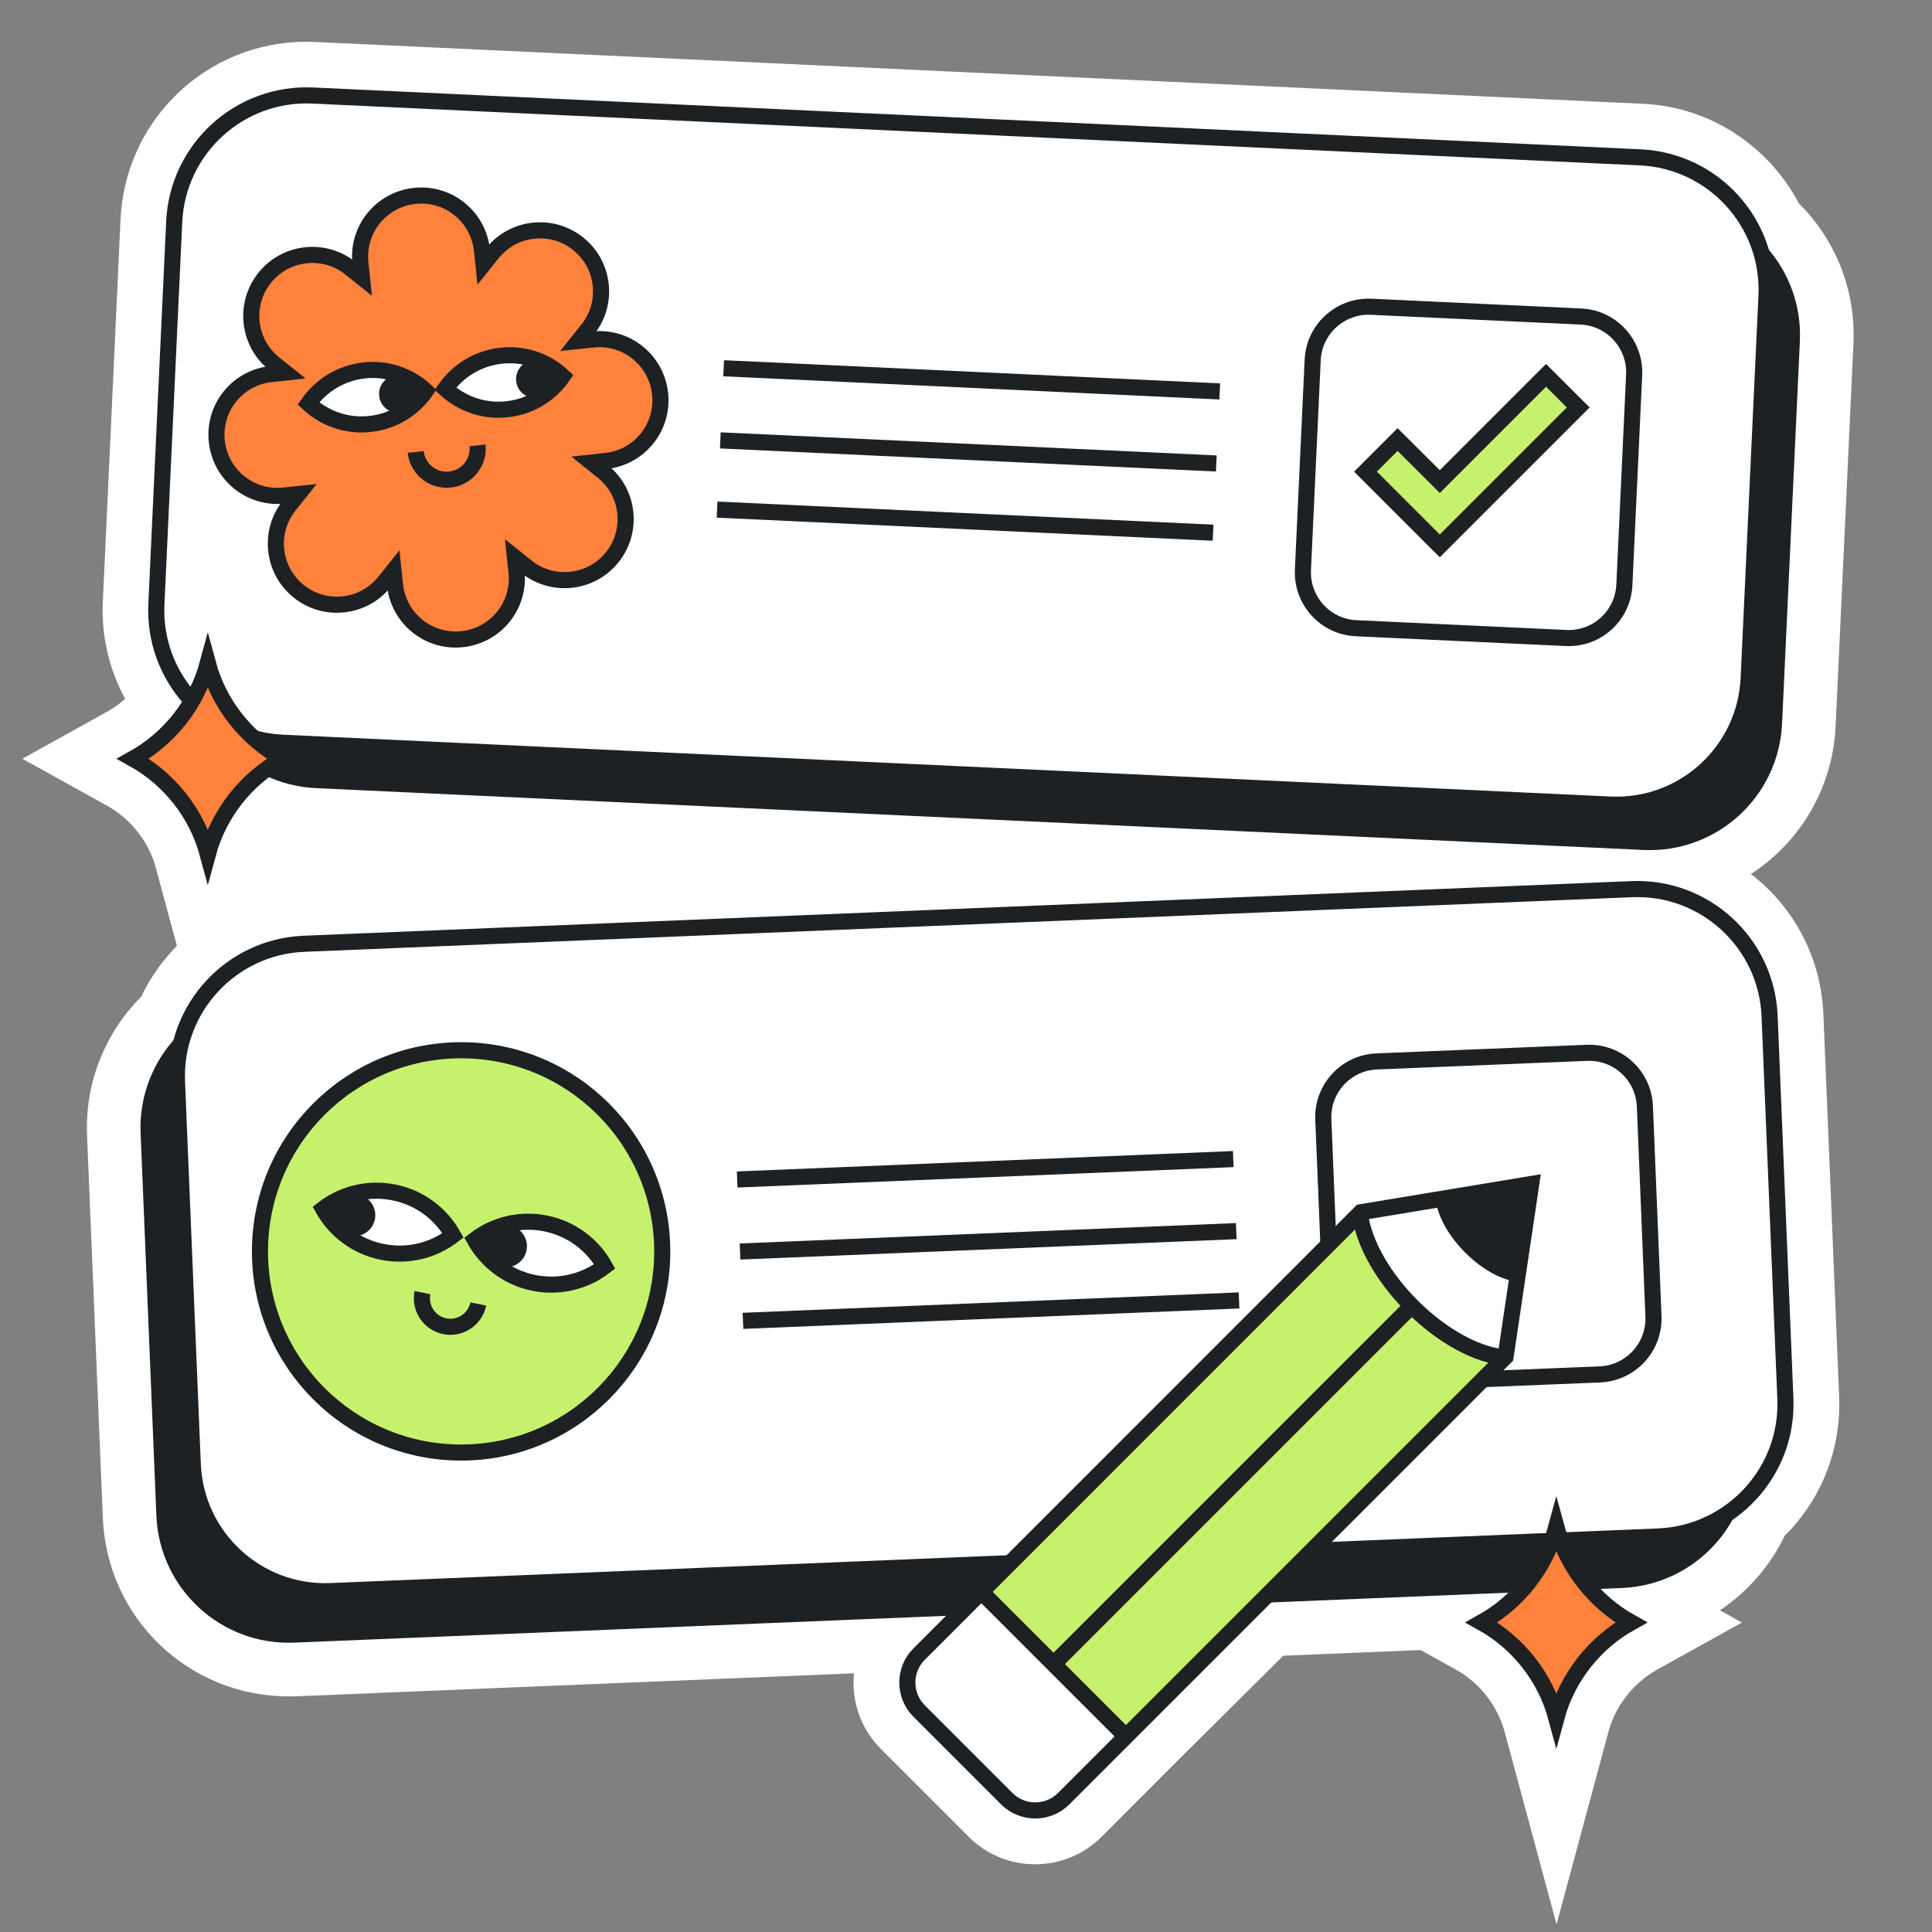
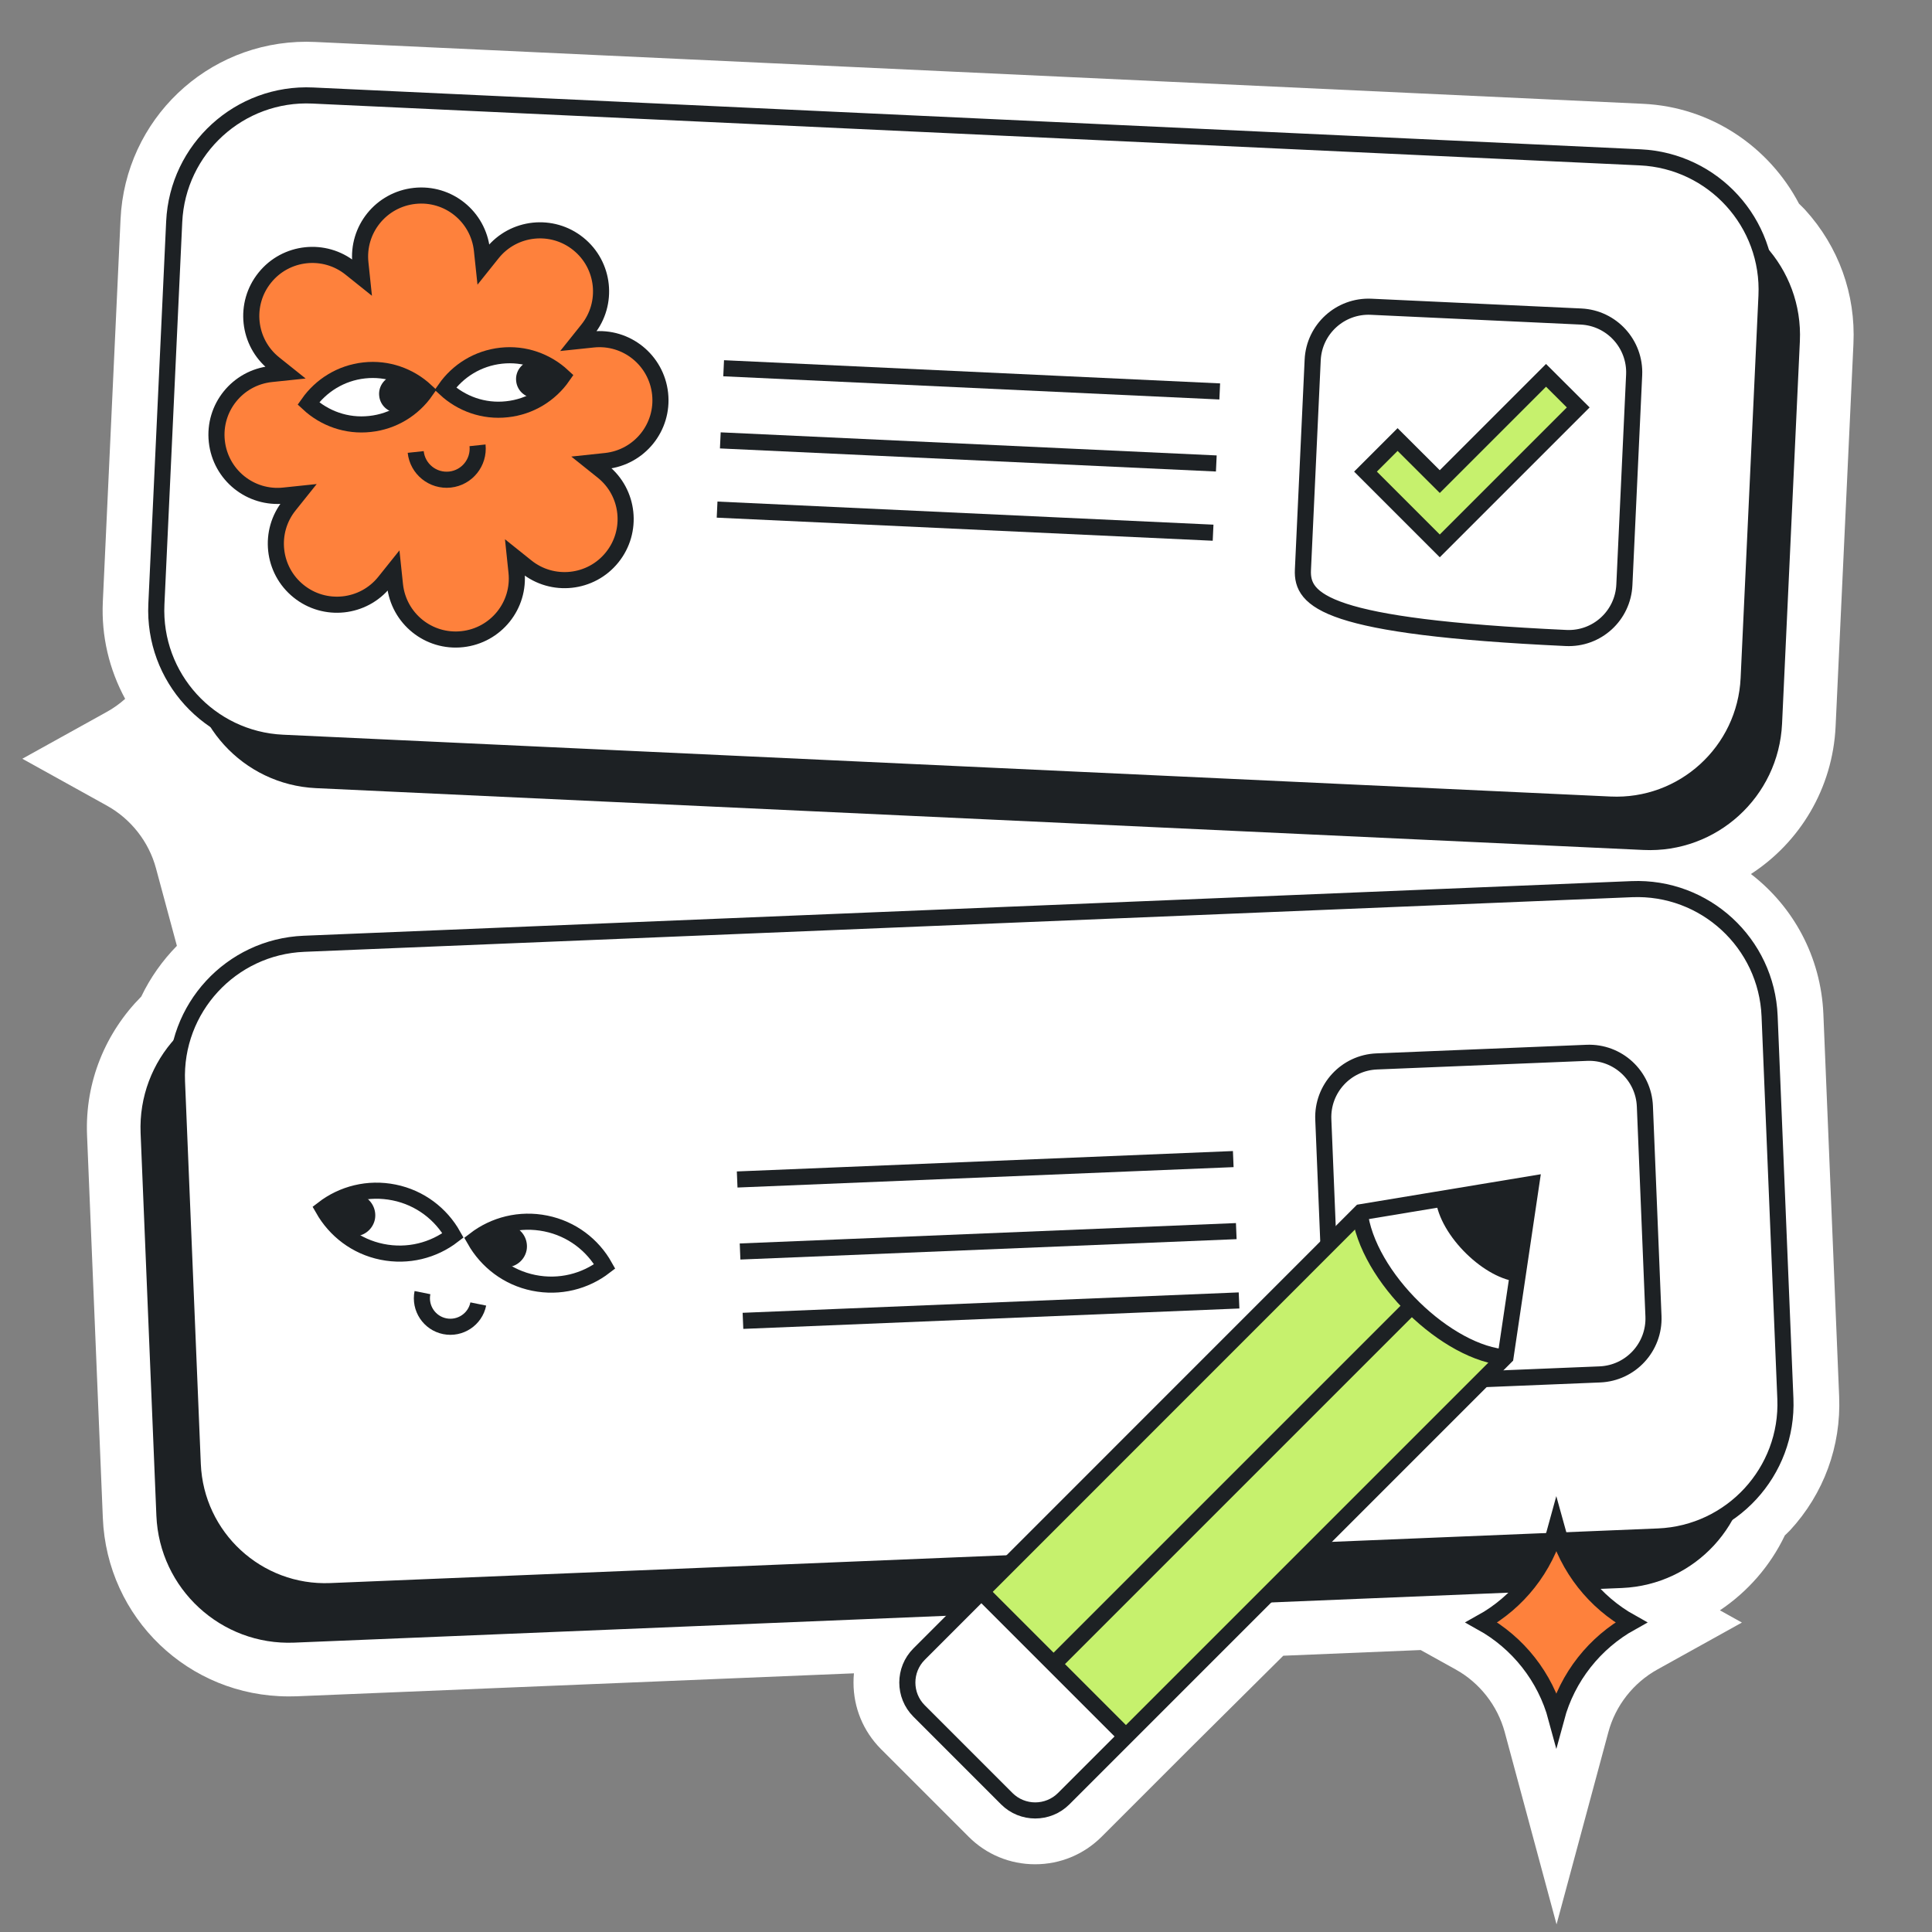
<svg xmlns="http://www.w3.org/2000/svg" width="120" height="120" viewBox="0 0 120 120" fill="none">
  <rect x="0" y="0" width="120" height="120" fill="#808080" stroke="none" />
  <path d="M108.753 54.287C111.78 52.327 113.833 48.98 114.013 45.113L115.12 21.36C115.267 18.273 114.2 15.32 112.12 13.033C112 12.9 111.867 12.78 111.74 12.653C109.893 9.133 106.287 6.64 102.04 6.447L19.58 2.607C19.4 2.6 19.213 2.593 19.033 2.593C12.847 2.593 7.773 7.433 7.487 13.62L6.387 37.373C6.287 39.507 6.78 41.573 7.773 43.407C7.427 43.713 7.053 43.987 6.64 44.213L1.387 47.127L6.64 50.04C8.133 50.867 9.247 52.287 9.687 53.927L10.987 58.747C10.087 59.667 9.333 60.727 8.773 61.9C6.58 64.107 5.267 67.173 5.407 70.52L6.387 94.28C6.64 100.5 11.713 105.367 17.933 105.367C18.093 105.367 18.253 105.367 18.413 105.36L53.04 103.933C53.02 104.127 53.013 104.32 53.013 104.513C53.013 106.073 53.62 107.533 54.72 108.64L60.167 114.087C61.267 115.187 62.733 115.793 64.293 115.793C65.853 115.793 67.313 115.187 68.42 114.087L73.873 108.633L79.707 102.84L88.24 102.487L90.413 103.693C91.907 104.52 93.013 105.94 93.46 107.58L96.68 119.527L99.9 107.58C100.34 105.94 101.453 104.52 102.947 103.693L108.193 100.78L106.827 100.02C108.56 98.86 109.96 97.253 110.86 95.367C110.967 95.26 111.08 95.16 111.187 95.047C113.28 92.773 114.36 89.827 114.233 86.74L113.253 62.98C113.1 59.413 111.373 56.3 108.753 54.287Z" fill="white" />
  <path fill-rule="evenodd" clip-rule="evenodd" d="M100.747 98.633L18.273 102.027C13.733 102.213 9.9 98.68 9.713 94.14L8.733 70.38C8.547 65.84 12.08 62.007 16.62 61.82L99.093 58.427C103.633 58.24 107.467 61.773 107.653 66.313L108.633 90.073C108.82 94.607 105.287 98.44 100.747 98.633Z" fill="#1D2124" />
  <path fill-rule="evenodd" clip-rule="evenodd" d="M103.007 95.433L20.533 98.827C15.993 99.013 12.16 95.48 11.973 90.94L10.993 67.18C10.807 62.64 14.34 58.807 18.88 58.62L101.353 55.227C105.893 55.04 109.727 58.573 109.913 63.113L110.893 86.873C111.08 91.407 107.547 95.24 103.007 95.433Z" fill="white" stroke="#1D2124" stroke-miterlimit="10" />
  <path d="M45.787 73.26L76.6 71.993" stroke="#1D2124" stroke-miterlimit="10" />
  <path d="M45.967 77.733L76.787 76.467" stroke="#1D2124" stroke-miterlimit="10" />
  <path d="M46.147 82.04L76.96 80.773" stroke="#1D2124" stroke-miterlimit="10" />
  <path fill-rule="evenodd" clip-rule="evenodd" d="M99.373 85.367L86.333 85.9C84.42 85.98 82.8 84.493 82.727 82.573L82.193 69.533C82.113 67.62 83.6 66 85.52 65.927L98.56 65.393C100.473 65.313 102.093 66.8 102.167 68.72L102.7 81.76C102.773 83.673 101.287 85.287 99.373 85.367Z" fill="white" stroke="#1D2124" stroke-miterlimit="10" />
-   <path d="M28.64 90.22C35.54 90.22 41.133 84.626 41.133 77.727C41.133 70.827 35.54 65.233 28.64 65.233C21.74 65.233 16.147 70.827 16.147 77.727C16.147 84.626 21.74 90.22 28.64 90.22Z" fill="#C6F16D" stroke="#1D2124" stroke-miterlimit="10" />
  <path fill-rule="evenodd" clip-rule="evenodd" d="M24.48 74.067C22.867 73.74 21.28 74.153 20.067 75.087C20.82 76.413 22.113 77.427 23.727 77.753C25.34 78.08 26.927 77.667 28.14 76.733C27.393 75.407 26.093 74.393 24.48 74.067Z" fill="white" stroke="#1D2124" stroke-miterlimit="10" />
  <path fill-rule="evenodd" clip-rule="evenodd" d="M33.9 75.993C32.287 75.667 30.7 76.08 29.487 77.013C30.24 78.34 31.533 79.353 33.147 79.68C34.76 80.007 36.347 79.593 37.56 78.66C36.813 77.327 35.513 76.32 33.9 75.993Z" fill="white" stroke="#1D2124" stroke-miterlimit="10" />
  <path fill-rule="evenodd" clip-rule="evenodd" d="M22.253 74.187C21.833 74.1 21.42 74.233 21.12 74.493L20.073 75.08L20.74 75.84C20.873 76.293 21.24 76.66 21.733 76.76C22.447 76.907 23.14 76.447 23.287 75.733C23.42 75.027 22.967 74.333 22.253 74.187Z" fill="#1D2124" />
  <path fill-rule="evenodd" clip-rule="evenodd" d="M31.673 76.113C31.24 76.027 30.813 76.167 30.513 76.447L30.38 76.42L29.493 77.007L29.84 77.747L30.253 78.007V78C30.427 78.34 30.747 78.6 31.153 78.687C31.867 78.833 32.56 78.373 32.707 77.66C32.84 76.953 32.387 76.26 31.673 76.113Z" fill="#1D2124" />
  <path d="M29.707 80.993C29.513 81.947 28.58 82.567 27.62 82.373C26.667 82.18 26.047 81.247 26.24 80.287" stroke="#1D2124" stroke-miterlimit="10" />
  <path fill-rule="evenodd" clip-rule="evenodd" d="M102.08 52.793L19.627 48.953C15.087 48.74 11.573 44.887 11.787 40.347L12.893 16.593C13.107 12.053 16.96 8.54 21.5 8.753L103.953 12.593C108.493 12.807 112.007 16.66 111.793 21.2L110.687 44.953C110.473 49.5 106.62 53.007 102.08 52.793Z" fill="#1D2124" />
  <path fill-rule="evenodd" clip-rule="evenodd" d="M100.007 49.973L17.553 46.133C13.013 45.92 9.5 42.067 9.713 37.527L10.82 13.773C11.033 9.233 14.887 5.72 19.427 5.933L101.88 9.773C106.42 9.987 109.933 13.84 109.72 18.38L108.613 42.133C108.4 46.673 104.553 50.187 100.007 49.973Z" fill="white" stroke="#1D2124" stroke-miterlimit="10" />
  <path d="M44.947 22.873L75.76 24.313" stroke="#1D2124" stroke-miterlimit="10" />
  <path d="M44.74 27.353L75.547 28.787" stroke="#1D2124" stroke-miterlimit="10" />
  <path d="M44.54 31.653L75.347 33.087" stroke="#1D2124" stroke-miterlimit="10" />
-   <path fill-rule="evenodd" clip-rule="evenodd" d="M97.267 39.627L84.233 39.02C82.32 38.933 80.84 37.307 80.927 35.393L81.533 22.36C81.62 20.447 83.247 18.967 85.16 19.053L98.193 19.66C100.107 19.747 101.587 21.373 101.5 23.287L100.893 36.32C100.807 38.24 99.187 39.72 97.267 39.627Z" fill="white" stroke="#1D2124" stroke-miterlimit="10" />
+   <path fill-rule="evenodd" clip-rule="evenodd" d="M97.267 39.627C82.32 38.933 80.84 37.307 80.927 35.393L81.533 22.36C81.62 20.447 83.247 18.967 85.16 19.053L98.193 19.66C100.107 19.747 101.587 21.373 101.5 23.287L100.893 36.32C100.807 38.24 99.187 39.72 97.267 39.627Z" fill="white" stroke="#1D2124" stroke-miterlimit="10" />
  <path d="M13.467 27.413C13.24 25.327 14.747 23.46 16.833 23.233L17.72 23.14L17.02 22.58C15.387 21.267 15.133 18.873 16.447 17.247C17.76 15.613 20.153 15.36 21.78 16.673L22.48 17.233L22.387 16.347C22.16 14.26 23.667 12.393 25.753 12.167C27.84 11.94 29.707 13.447 29.933 15.533L30.027 16.42L30.587 15.72C31.9 14.087 34.293 13.833 35.92 15.147C37.553 16.46 37.807 18.853 36.493 20.48L35.933 21.18L36.82 21.087C38.907 20.86 40.773 22.367 41 24.453C41.227 26.54 39.72 28.407 37.633 28.633L36.747 28.727L37.447 29.287C39.08 30.6 39.333 32.993 38.02 34.62C36.707 36.253 34.313 36.507 32.687 35.193L31.987 34.633L32.08 35.52C32.307 37.607 30.8 39.473 28.713 39.7C26.627 39.927 24.76 38.42 24.533 36.333L24.44 35.447L23.88 36.147C22.567 37.78 20.173 38.033 18.547 36.72C16.913 35.407 16.66 33.013 17.973 31.387L18.533 30.687L17.647 30.78C15.56 31.007 13.693 29.5 13.467 27.413Z" fill="#FE813C" stroke="#1D2124" stroke-miterlimit="10" />
  <path fill-rule="evenodd" clip-rule="evenodd" d="M31.127 22.093C32.58 21.933 33.953 22.44 34.953 23.367C34.18 24.48 32.94 25.267 31.487 25.42C30.033 25.58 28.66 25.073 27.66 24.147C28.44 23.033 29.673 22.253 31.127 22.093Z" fill="white" stroke="#1D2124" stroke-miterlimit="10" />
  <path fill-rule="evenodd" clip-rule="evenodd" d="M22.62 23.007C24.073 22.847 25.447 23.353 26.447 24.28C25.673 25.393 24.433 26.18 22.98 26.333C21.527 26.493 20.153 25.987 19.153 25.06C19.933 23.953 21.167 23.167 22.62 23.007Z" fill="white" stroke="#1D2124" stroke-miterlimit="10" />
  <path fill-rule="evenodd" clip-rule="evenodd" d="M33.093 22.387C33.473 22.347 33.827 22.493 34.073 22.753L34.953 23.36L34.3 23.98C34.147 24.367 33.787 24.667 33.347 24.713C32.707 24.78 32.127 24.32 32.06 23.673C31.987 23.033 32.453 22.46 33.093 22.387Z" fill="#1D2124" />
  <path fill-rule="evenodd" clip-rule="evenodd" d="M24.587 23.307C24.98 23.267 25.347 23.42 25.587 23.7L25.707 23.687L26.447 24.28L26.08 24.907L25.693 25.107V25.1C25.507 25.387 25.207 25.593 24.84 25.633C24.2 25.7 23.62 25.24 23.553 24.593C23.48 23.953 23.947 23.373 24.587 23.307Z" fill="#1D2124" />
  <path d="M25.82 28.073C25.933 29.133 26.887 29.9 27.947 29.787C29.007 29.673 29.773 28.72 29.66 27.66" stroke="#1D2124" stroke-miterlimit="10" />
  <path d="M84.527 75.293L95.107 73.54L93.513 84.273L66.067 111.72C65.093 112.693 63.507 112.693 62.533 111.72L57.087 106.273C56.113 105.3 56.113 103.713 57.087 102.74L84.527 75.293Z" fill="white" />
  <path d="M89.167 74.467C89.42 76.787 92.273 79.5 94.353 79.613L94.86 73.76L89.167 74.467Z" fill="#1D2124" />
  <path d="M69.927 107.847L60.96 98.88L84.447 75.227C84.893 79.327 89.94 84.127 93.62 84.32L69.927 107.847Z" fill="#C6F16D" />
  <path d="M65.353 103.447L87.733 81.067" stroke="#1D2124" stroke-miterlimit="10" />
  <path d="M69.927 107.847L60.96 98.88" stroke="#1D2124" stroke-miterlimit="10" />
  <path d="M84.44 75.227C84.887 79.327 89.933 84.127 93.613 84.32" stroke="#1D2124" stroke-miterlimit="10" />
  <path d="M84.527 75.293L95.107 73.54L93.513 84.273L66.067 111.72C65.093 112.693 63.507 112.693 62.533 111.72L57.087 106.273C56.113 105.3 56.113 103.713 57.087 102.74L84.527 75.293Z" stroke="#1D2124" stroke-miterlimit="10" />
-   <path d="M17.553 47.127C15.293 48.38 13.593 50.513 12.907 53.06C12.22 50.507 10.52 48.38 8.26 47.127C10.52 45.873 12.22 43.74 12.907 41.193C13.593 43.74 15.293 45.873 17.553 47.127Z" fill="#FE813C" stroke="#1D2124" stroke-miterlimit="10" />
  <path d="M101.313 100.773C99.053 102.027 97.353 104.16 96.667 106.707C95.98 104.153 94.28 102.027 92.02 100.773C94.28 99.52 95.98 97.387 96.667 94.84C97.36 97.387 99.06 99.52 101.313 100.773Z" fill="#FE813C" stroke="#1D2124" stroke-miterlimit="10" />
  <path d="M89.427 33.907L84.813 29.293L86.807 27.3L89.427 29.913L96.027 23.313L98.027 25.307L89.427 33.907Z" fill="#C6F16D" stroke="#1D2124" stroke-miterlimit="10" />
</svg>